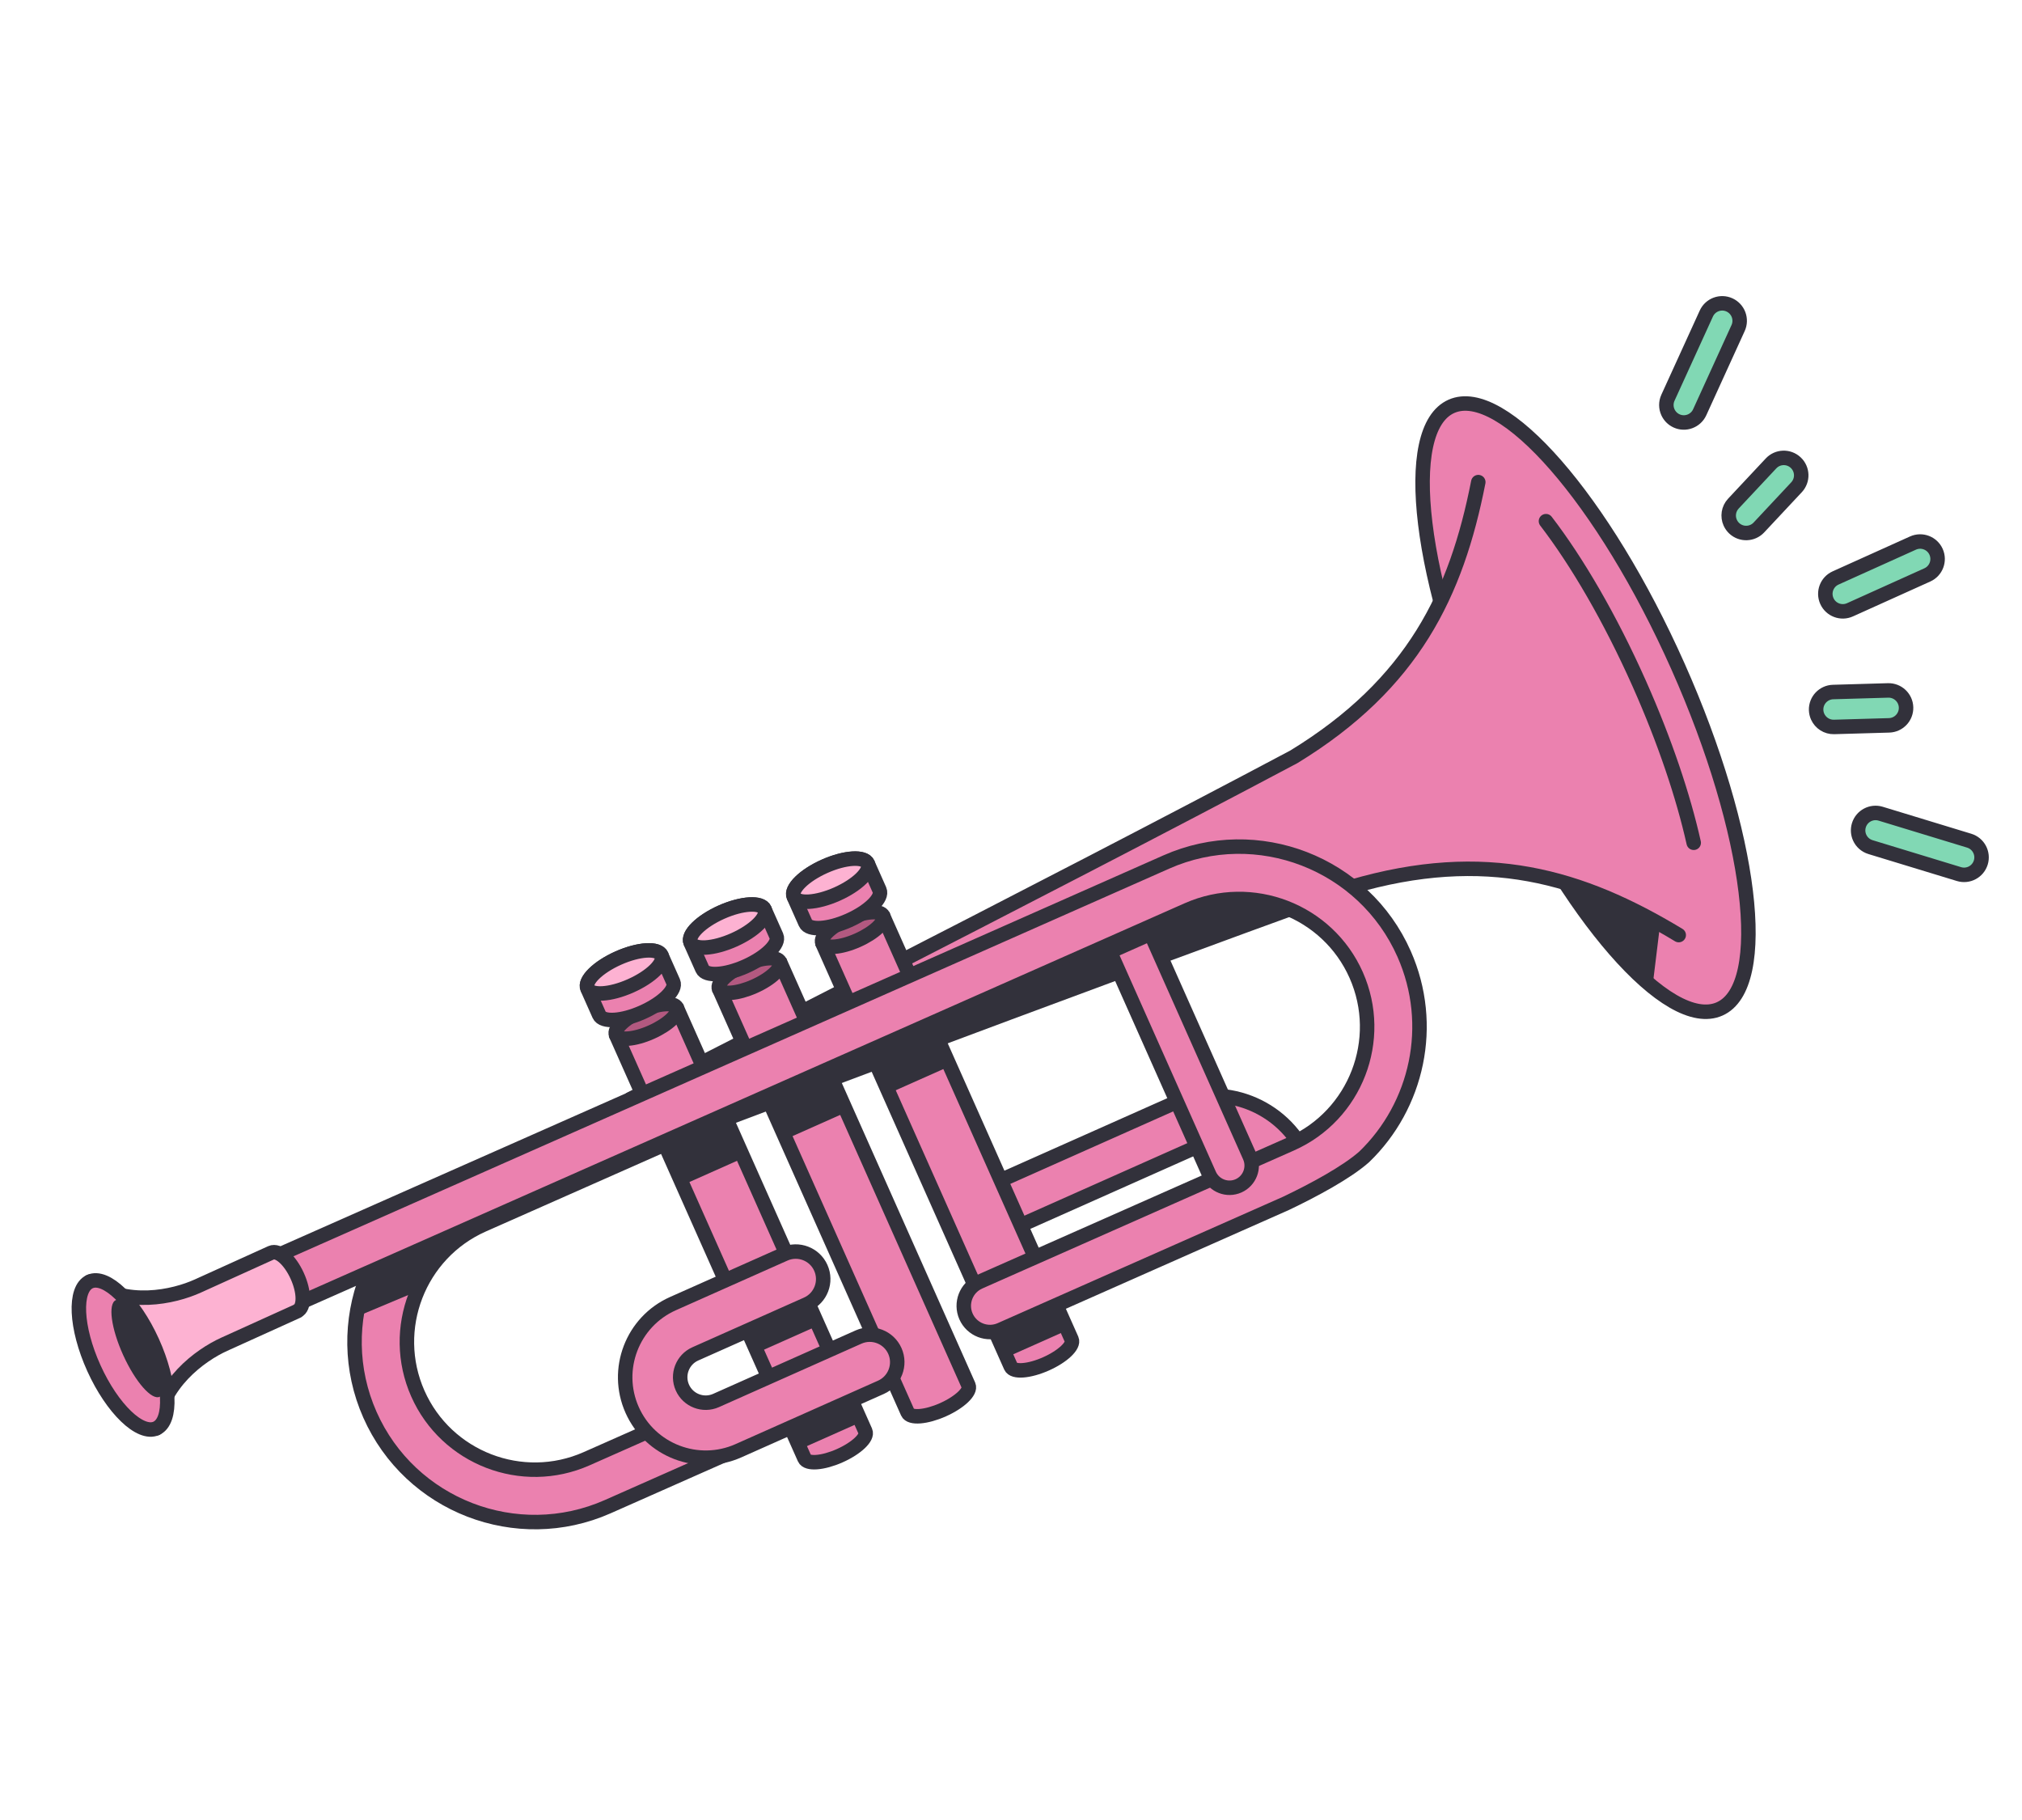
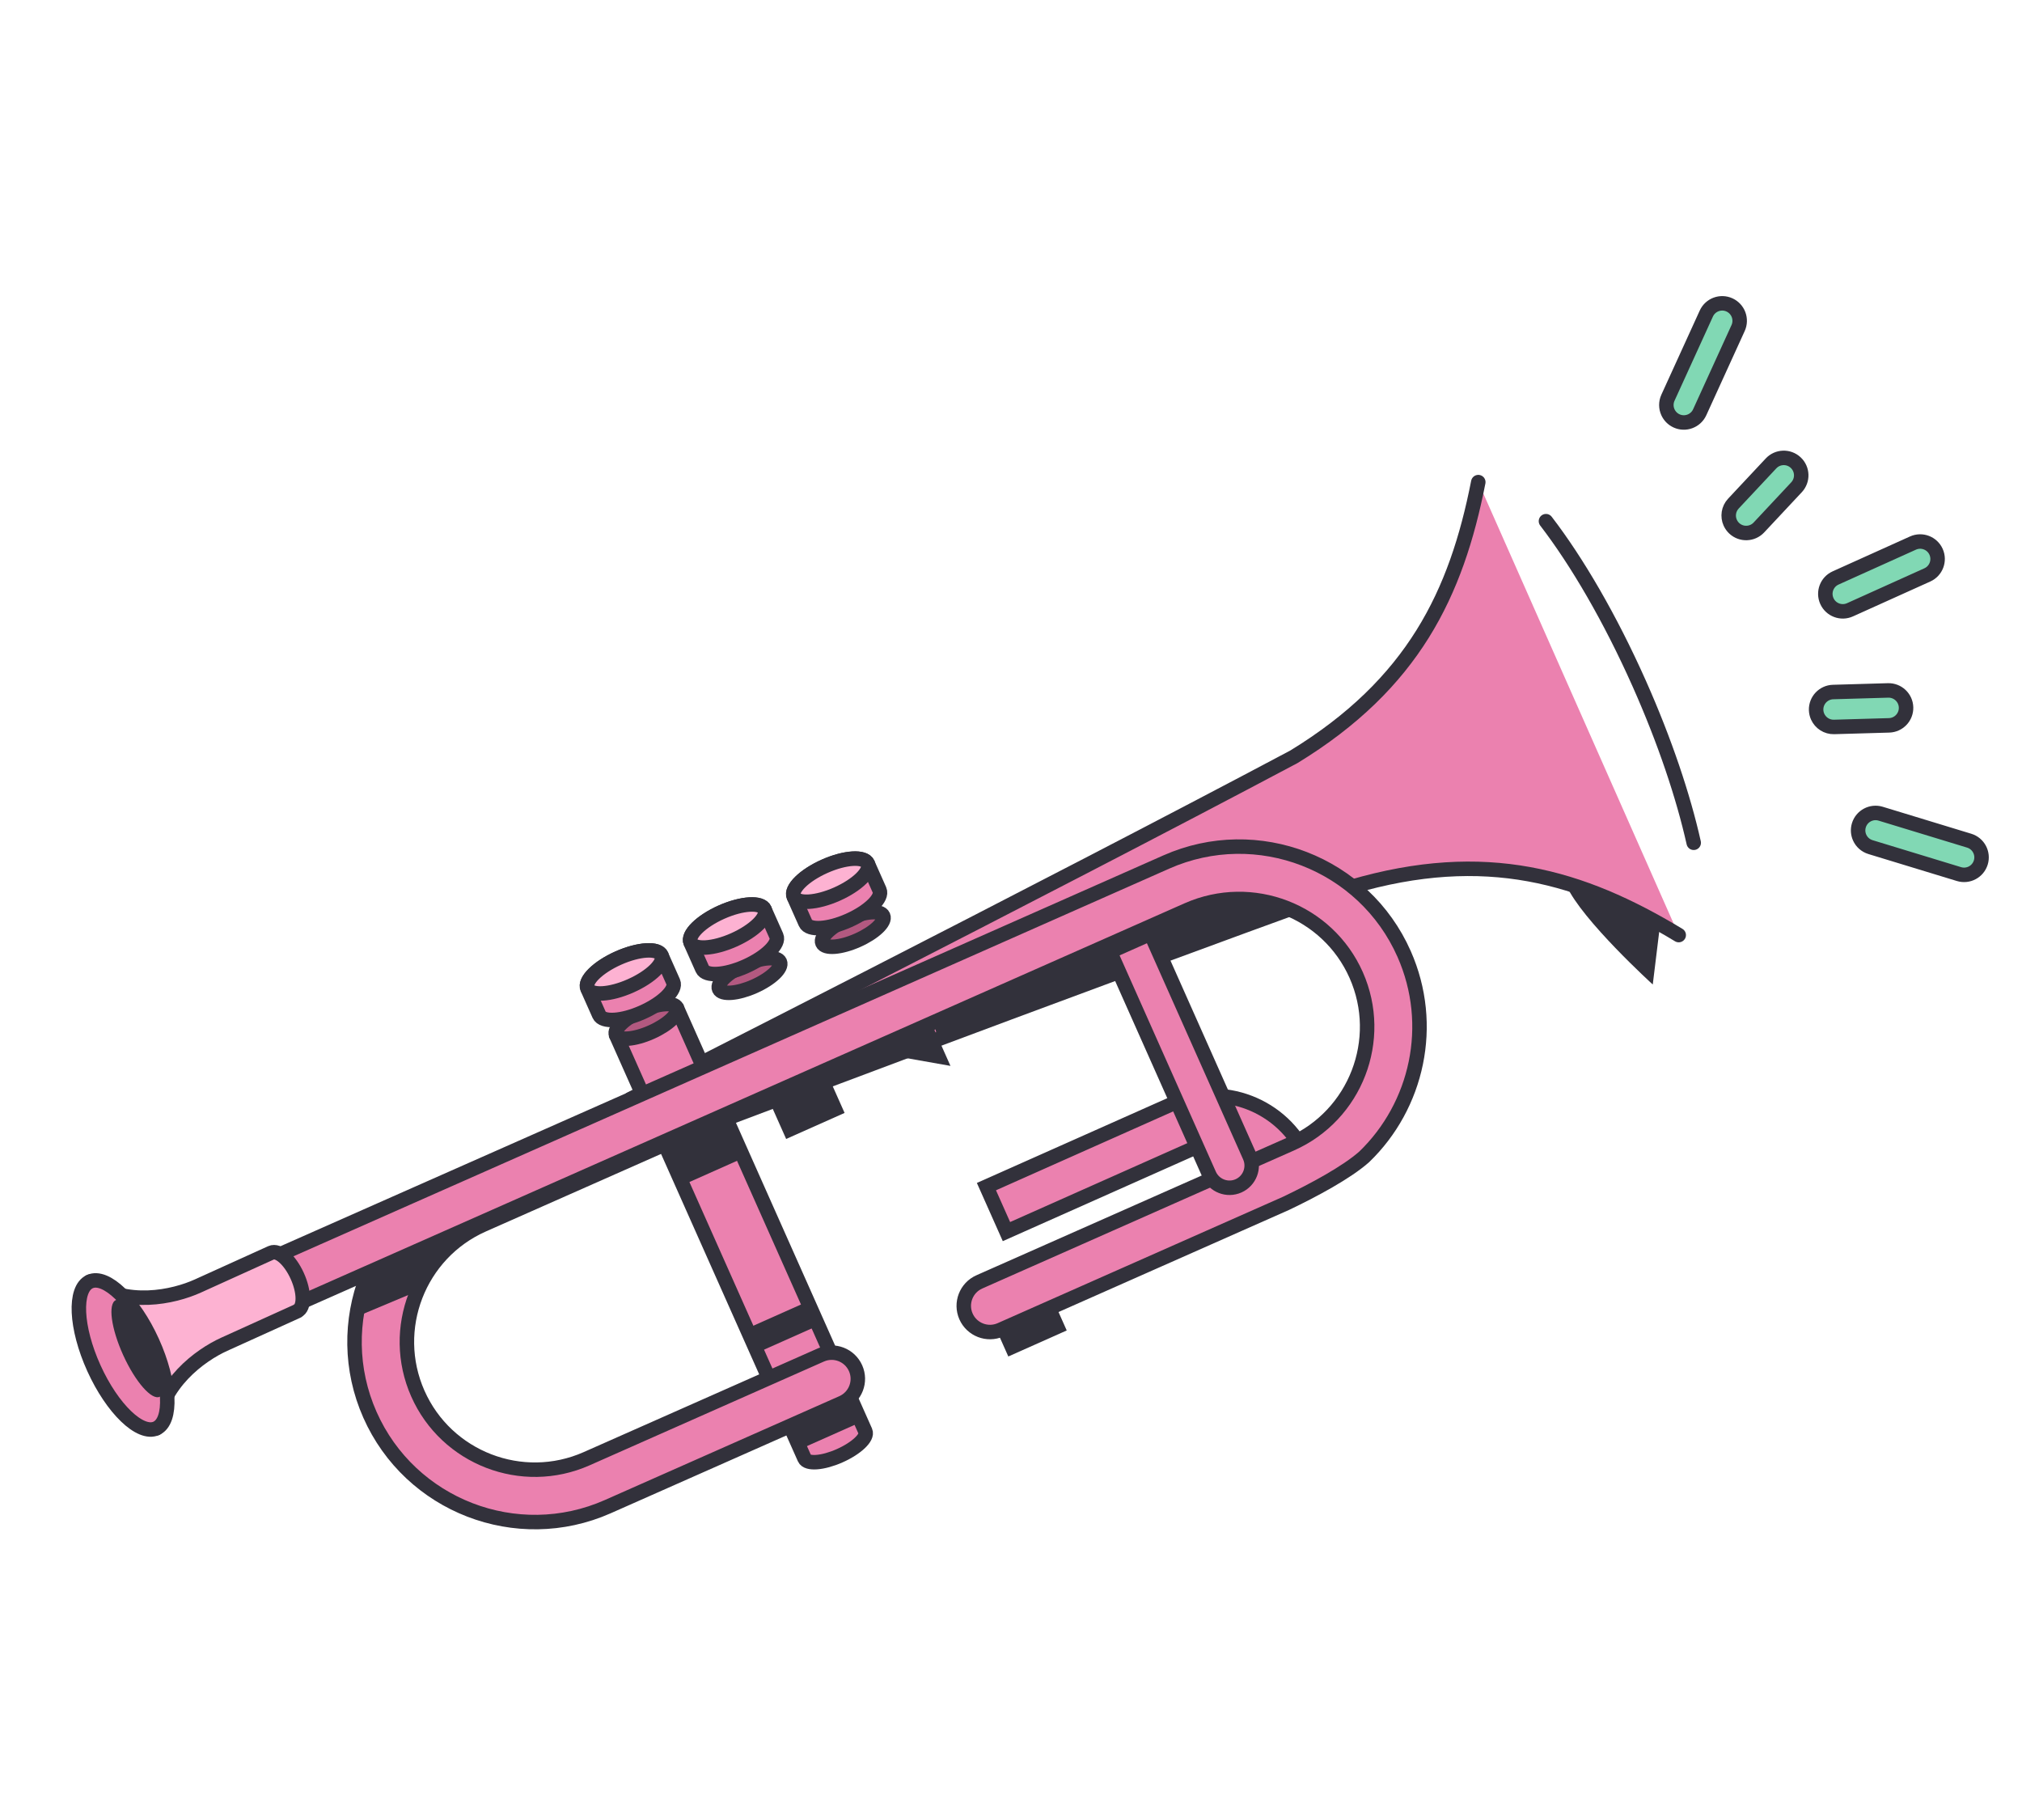
<svg xmlns="http://www.w3.org/2000/svg" width="100" height="90" viewBox="0 0 100 90" fill="none">
  <path d="M65.006 58.622L62.592 58.931C62.56 58.677 62.489 58.427 62.383 58.189C61.789 56.855 60.221 56.253 58.886 56.847L49.775 60.903L48.785 58.679L57.896 54.623C60.457 53.483 63.467 54.639 64.607 57.2C64.809 57.654 64.944 58.133 65.006 58.622Z" fill="#EB81AF" stroke="#32313B" stroke-width="0.716" stroke-miterlimit="10" />
-   <path d="M71.78 20.094C69.254 21.219 70.175 28.801 73.838 37.029C77.501 45.258 82.519 51.017 85.045 49.892C87.571 48.767 86.65 41.185 82.987 32.957C79.323 24.729 74.306 18.97 71.78 20.094Z" fill="#EB81AF" stroke="#32313B" stroke-width="0.716" stroke-miterlimit="10" stroke-linecap="round" stroke-linejoin="round" />
  <path d="M83.764 41.676C83.25 39.379 82.336 36.648 81.073 33.81C79.632 30.573 77.99 27.767 76.457 25.772" stroke="#32313B" stroke-width="0.716" stroke-miterlimit="10" stroke-linecap="round" stroke-linejoin="round" />
  <path d="M83.023 46.24C78.219 43.337 73.48 41.912 66.834 43.858C53.553 48.633 32.233 56.713 32.233 56.713L31.185 54.344C31.185 54.344 51.523 44.046 63.987 37.426C69.897 33.816 72.028 29.349 73.11 23.841" fill="#EB81AF" />
  <path d="M83.023 46.24C78.219 43.337 73.48 41.912 66.834 43.858C53.553 48.633 32.233 56.713 32.233 56.713L31.185 54.344C31.185 54.344 51.523 44.046 63.987 37.426C69.897 33.816 72.028 29.349 73.11 23.841" stroke="#32313B" stroke-width="0.716" stroke-miterlimit="10" stroke-linecap="round" stroke-linejoin="round" />
-   <path d="M40.784 46.895L49.991 67.579C50.123 67.874 50.902 67.813 51.733 67.443C52.563 67.074 53.13 66.535 52.999 66.24L43.792 45.556L40.784 46.895Z" fill="#EB81AF" stroke="#32313B" stroke-width="0.716" stroke-miterlimit="10" />
  <path d="M42.414 46.496C43.244 46.127 43.812 45.588 43.68 45.293C43.549 44.998 42.769 45.058 41.938 45.428C41.107 45.798 40.54 46.337 40.672 46.632C40.803 46.927 41.583 46.866 42.414 46.496Z" fill="#B35980" stroke="#32313B" stroke-width="0.716" stroke-miterlimit="10" />
  <path d="M30.581 51.436L39.789 72.12C39.92 72.415 40.7 72.355 41.531 71.985C42.362 71.615 42.929 71.076 42.797 70.781L33.59 50.097L30.581 51.436Z" fill="#EB81AF" stroke="#32313B" stroke-width="0.716" stroke-miterlimit="10" />
  <path d="M32.21 51.041C33.041 50.671 33.608 50.133 33.477 49.838C33.346 49.543 32.566 49.603 31.735 49.973C30.904 50.343 30.337 50.882 30.468 51.177C30.599 51.472 31.38 51.411 32.21 51.041Z" fill="#B35980" stroke="#32313B" stroke-width="0.716" stroke-miterlimit="10" />
  <path d="M30.057 74.505L41.654 69.369C42.308 69.079 42.604 68.314 42.314 67.661C42.025 67.006 41.26 66.711 40.606 67L29.009 72.136C25.819 73.548 22.076 72.101 20.664 68.912C19.253 65.722 20.699 61.979 23.888 60.568L37.925 54.355C38.58 54.066 38.876 53.3 38.586 52.647C38.297 51.992 37.532 51.697 36.877 51.986L22.84 58.199C18.345 60.188 16.306 65.465 18.295 69.96C20.285 74.456 25.562 76.495 30.057 74.505Z" fill="#EB81AF" stroke="#32313B" stroke-width="0.716" stroke-miterlimit="10" />
-   <path d="M35.682 49.166L44.89 69.85C45.021 70.145 45.801 70.084 46.632 69.714C47.463 69.345 48.03 68.805 47.899 68.511L38.691 47.827L35.682 49.166Z" fill="#EB81AF" stroke="#32313B" stroke-width="0.716" stroke-miterlimit="10" />
  <path d="M37.306 48.774C38.136 48.404 38.703 47.865 38.572 47.57C38.441 47.275 37.661 47.336 36.83 47.706C35.999 48.075 35.432 48.614 35.563 48.909C35.695 49.204 36.475 49.144 37.306 48.774Z" fill="#B35980" stroke="#32313B" stroke-width="0.716" stroke-miterlimit="10" />
  <path d="M21.013 58.856C22.561 58.171 27.567 55.956 29.307 55.186L57.68 42.627C62.175 40.638 67.451 42.676 69.441 47.172C70.998 50.689 70.088 54.684 67.466 57.209C66.594 57.98 64.96 58.859 63.598 59.508L49.657 65.682C49.657 65.682 49.542 65.733 49.484 65.759C48.83 66.048 48.065 65.752 47.775 65.099C47.486 64.445 47.781 63.679 48.435 63.39C48.494 63.364 48.608 63.313 48.608 63.313L63.848 56.565C67.038 55.153 68.484 51.41 67.073 48.22C65.661 45.031 61.918 43.584 58.728 44.996L30.296 57.58C28.645 58.311 23.757 60.474 22.119 61.199L12.837 65.307L11.789 62.939L21.013 58.856Z" fill="#EB81AF" stroke="#32313B" stroke-width="0.716" stroke-miterlimit="10" stroke-linejoin="round" />
  <path d="M11.089 66.475C11.666 66.213 13.192 65.522 14.717 64.831L14.713 64.823C15.066 64.663 15.06 63.891 14.701 63.097C14.342 62.304 13.764 61.791 13.412 61.95C11.886 62.642 10.361 63.333 9.784 63.594C8.579 64.141 6.243 64.649 4.445 63.377L6.09 67.005L7.734 70.632C7.961 68.442 9.884 67.021 11.089 66.475Z" fill="#FDB2D2" stroke="#32313B" stroke-width="0.716" stroke-miterlimit="10" stroke-linecap="round" stroke-linejoin="round" />
  <path d="M7.731 70.632C8.528 70.27 8.438 68.354 7.53 66.35C6.622 64.347 5.24 63.015 4.443 63.376C3.646 63.738 3.736 65.654 4.644 67.658C5.552 69.661 6.934 70.993 7.731 70.632Z" fill="#EB81AF" stroke="#32313B" stroke-width="0.716" stroke-miterlimit="10" />
  <path d="M7.896 69.072C8.295 68.891 8.133 67.675 7.534 66.354C6.935 65.034 6.127 64.11 5.729 64.291C5.33 64.471 5.493 65.688 6.091 67.008C6.69 68.329 7.498 69.253 7.896 69.072Z" fill="#32313B" />
  <path d="M82.488 20.383C82.389 20.164 82.382 19.905 82.489 19.669L84.388 15.506C84.586 15.072 85.098 14.88 85.532 15.078C85.966 15.276 86.158 15.788 85.96 16.222L84.061 20.386C83.863 20.82 83.35 21.012 82.917 20.814C82.718 20.723 82.571 20.567 82.488 20.383Z" fill="#81D8B4" stroke="#32313B" stroke-width="0.716" stroke-miterlimit="10" />
  <path d="M91.971 41.419C91.888 41.234 91.869 41.02 91.932 40.812C92.071 40.356 92.554 40.099 93.01 40.238L97.388 41.572C97.844 41.711 98.102 42.194 97.962 42.65C97.823 43.106 97.34 43.363 96.884 43.224L92.507 41.89C92.259 41.814 92.069 41.638 91.971 41.419Z" fill="#81D8B4" stroke="#32313B" stroke-width="0.716" stroke-miterlimit="10" />
  <path d="M90.35 29.722C90.154 29.287 90.347 28.776 90.782 28.58L94.608 26.855C95.043 26.659 95.554 26.852 95.75 27.287C95.946 27.722 95.752 28.234 95.317 28.43L91.492 30.155C91.057 30.351 90.546 30.157 90.35 29.722Z" fill="#81D8B4" stroke="#32313B" stroke-width="0.716" stroke-miterlimit="10" />
  <path d="M85.57 25.848C85.431 25.54 85.482 25.165 85.727 24.903L87.588 22.916C87.914 22.568 88.46 22.55 88.808 22.876C89.157 23.202 89.174 23.748 88.848 24.096L86.988 26.084C86.662 26.432 86.116 26.45 85.767 26.124C85.681 26.043 85.616 25.949 85.57 25.848Z" fill="#81D8B4" stroke="#32313B" stroke-width="0.716" stroke-miterlimit="10" />
  <path d="M89.894 35.439C89.848 35.338 89.822 35.227 89.818 35.109C89.805 34.633 90.18 34.235 90.656 34.221L93.377 34.142C93.854 34.129 94.252 34.504 94.266 34.981C94.279 35.458 93.904 35.855 93.427 35.869L90.706 35.948C90.347 35.958 90.033 35.747 89.894 35.439Z" fill="#81D8B4" stroke="#32313B" stroke-width="0.716" stroke-miterlimit="10" />
  <path d="M63.356 44.826C63.356 44.826 60.826 44.071 59.191 44.799C57.556 45.527 46.177 50.593 46.177 50.593L46.425 51.501L63.356 44.826Z" fill="#32313B" />
  <path d="M82.11 45.646L81.739 48.684C81.739 48.684 78.229 45.493 77.472 43.793L82.11 45.646Z" fill="#32313B" />
  <path d="M54.941 47.044C54.955 47.15 54.983 47.256 55.029 47.358L59.803 58.084C60.05 58.638 60.699 58.887 61.252 58.641C61.806 58.394 62.055 57.745 61.809 57.191L57.034 46.466C56.989 46.363 56.929 46.271 56.859 46.191L54.941 47.044Z" fill="#EB81AF" stroke="#32313B" stroke-width="0.716" stroke-miterlimit="10" />
-   <path d="M43.567 68.603L36.52 71.74C34.514 72.633 32.156 71.728 31.263 69.722C30.37 67.716 31.275 65.358 33.281 64.465L38.8 62.009C39.486 61.703 40.29 62.012 40.595 62.698C40.901 63.384 40.592 64.188 39.906 64.494L34.387 66.95C33.752 67.233 33.465 67.98 33.748 68.616C34.031 69.251 34.778 69.538 35.413 69.255L42.461 66.117C43.147 65.812 43.951 66.121 44.257 66.807C44.562 67.493 44.254 68.297 43.567 68.603Z" fill="#EB81AF" stroke="#32313B" stroke-width="0.716" stroke-miterlimit="10" />
  <path d="M35.836 55.34L32.946 56.627L33.814 58.577L36.704 57.29L35.836 55.34Z" fill="#32313B" />
  <path d="M39.88 64.39L36.99 65.677L37.517 66.861L40.407 65.574L39.88 64.39Z" fill="#32313B" />
  <path d="M42.004 69.159L39.114 70.446L39.641 71.629L42.531 70.343L42.004 69.159Z" fill="#32313B" />
  <path d="M52.229 64.609L49.34 65.895L49.867 67.079L52.756 65.792L52.229 64.609Z" fill="#32313B" />
  <path d="M40.902 53.085L38.012 54.372L38.88 56.322L41.77 55.035L40.902 53.085Z" fill="#32313B" />
-   <path d="M46.138 50.759L43.248 52.045L44.116 53.995L47.006 52.709L46.138 50.759Z" fill="#32313B" />
+   <path d="M46.138 50.759L43.248 52.045L47.006 52.709L46.138 50.759Z" fill="#32313B" />
  <path d="M32.713 47.249C32.544 46.87 31.588 46.928 30.576 47.377C29.565 47.828 28.882 48.5 29.051 48.879C29.144 49.089 29.54 49.978 29.633 50.188C29.802 50.567 30.759 50.51 31.77 50.059C32.781 49.609 33.464 48.937 33.295 48.557C33.202 48.348 32.807 47.459 32.713 47.249Z" fill="#EB81AF" stroke="#32313B" stroke-width="0.716" stroke-miterlimit="10" />
  <path d="M31.193 48.749C32.204 48.299 32.887 47.627 32.718 47.247C32.55 46.868 31.593 46.925 30.581 47.376C29.57 47.826 28.887 48.498 29.056 48.878C29.225 49.257 30.181 49.2 31.193 48.749Z" fill="#FDB2D2" stroke="#32313B" stroke-width="0.716" stroke-miterlimit="10" />
  <path d="M37.814 44.978C37.645 44.599 36.689 44.656 35.677 45.106C34.666 45.557 33.983 46.229 34.152 46.608C34.245 46.818 34.641 47.707 34.734 47.916C34.903 48.296 35.86 48.238 36.871 47.788C37.883 47.338 38.566 46.665 38.397 46.286C38.303 46.077 37.908 45.188 37.814 44.978Z" fill="#EB81AF" stroke="#32313B" stroke-width="0.716" stroke-miterlimit="10" />
  <path d="M36.294 46.479C37.305 46.029 37.988 45.356 37.819 44.977C37.651 44.598 36.694 44.655 35.682 45.105C34.671 45.556 33.988 46.228 34.157 46.608C34.326 46.987 35.282 46.929 36.294 46.479Z" fill="#FDB2D2" stroke="#32313B" stroke-width="0.716" stroke-miterlimit="10" />
  <path d="M42.916 42.707C42.747 42.328 41.79 42.385 40.779 42.836C39.768 43.286 39.085 43.958 39.253 44.337C39.347 44.547 39.742 45.436 39.836 45.646C40.005 46.025 40.961 45.968 41.973 45.517C42.984 45.067 43.667 44.395 43.498 44.016C43.405 43.806 43.009 42.917 42.916 42.707Z" fill="#EB81AF" stroke="#32313B" stroke-width="0.716" stroke-miterlimit="10" />
  <path d="M41.395 44.213C42.406 43.763 43.089 43.09 42.92 42.711C42.751 42.331 41.795 42.389 40.783 42.839C39.772 43.289 39.089 43.962 39.258 44.341C39.426 44.72 40.383 44.663 41.395 44.213Z" fill="#FDB2D2" stroke="#32313B" stroke-width="0.716" stroke-miterlimit="10" />
  <path d="M17.694 65.086L20.681 63.833C20.681 63.833 22.131 61.393 22.933 60.923L18.056 63.07L17.694 65.086Z" fill="#32313B" />
</svg>